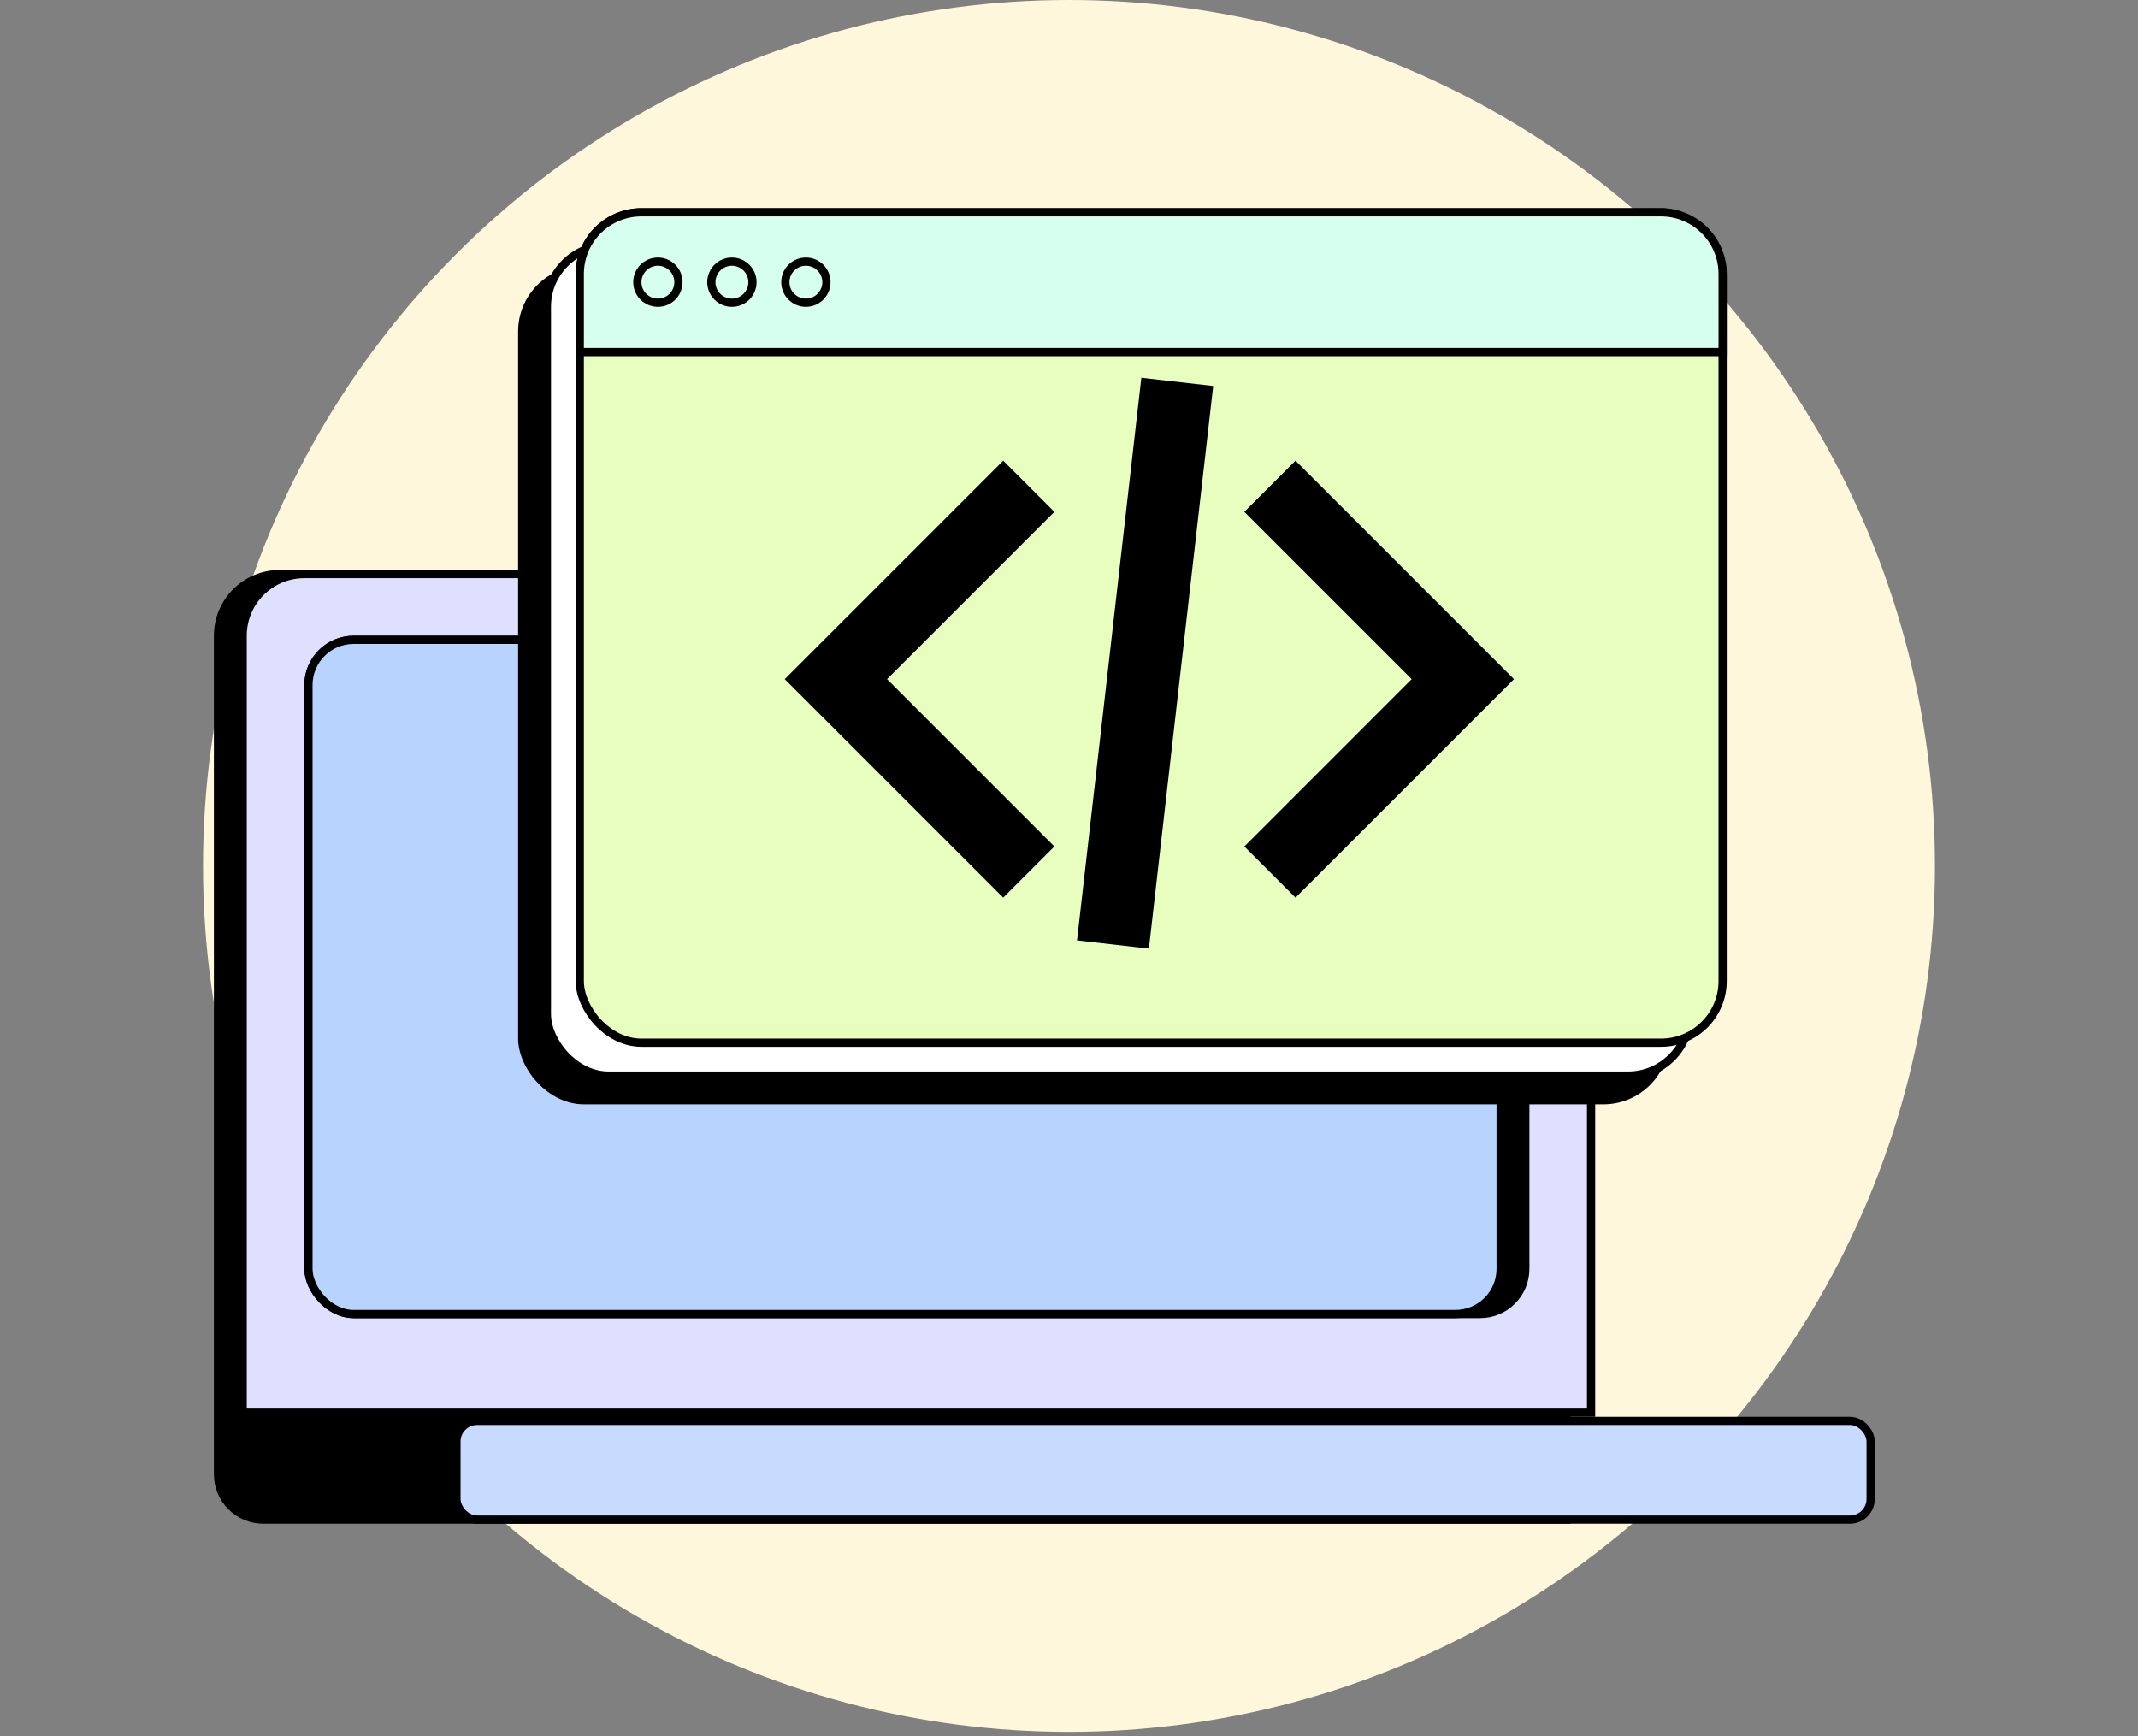
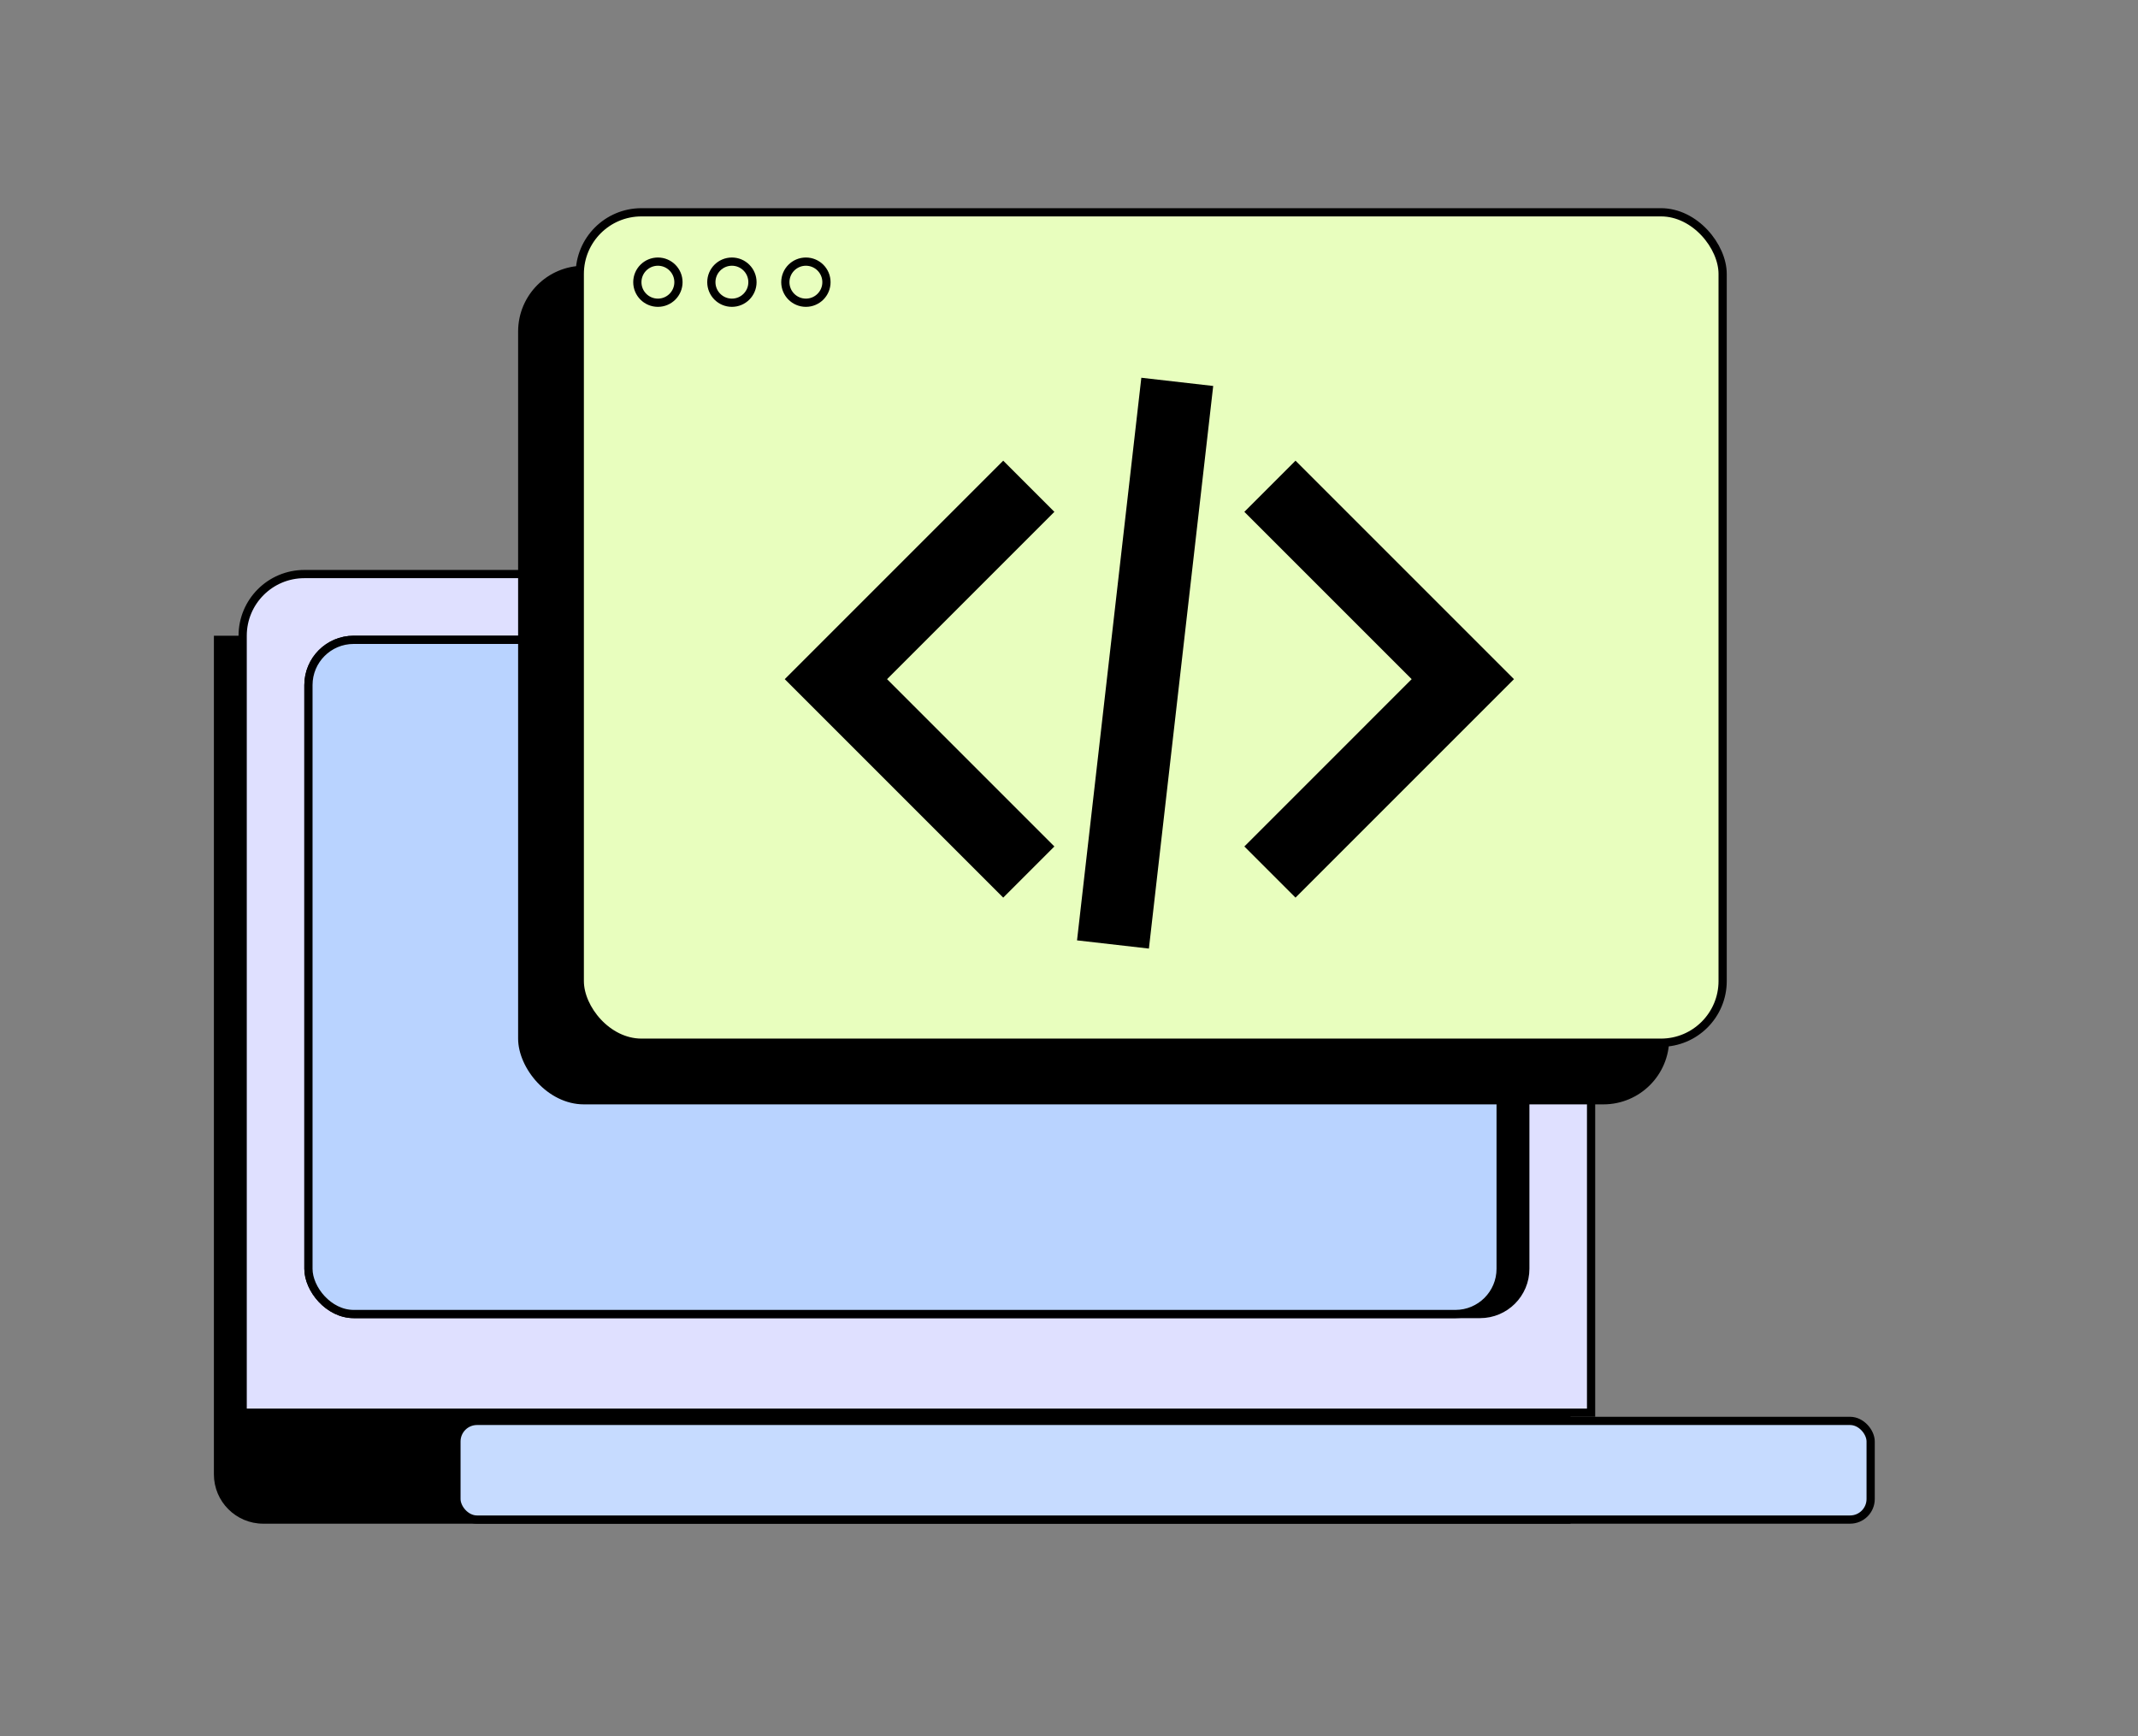
<svg xmlns="http://www.w3.org/2000/svg" width="314" height="255" viewBox="0 0 314 255" fill="none">
  <rect x="0" y="0" width="314" height="255" fill="#808080" stroke="none" />
-   <circle cx="156.999" cy="127.181" r="127.181" fill="#FFF7DC" />
-   <path d="M31.414 93.369C31.414 88.034 35.739 83.709 41.075 83.709H220.999C226.335 83.709 230.66 88.034 230.66 93.369V223.785H38.659C34.658 223.785 31.414 220.541 31.414 216.539V93.369Z" fill="black" />
+   <path d="M31.414 93.369H220.999C226.335 83.709 230.66 88.034 230.66 93.369V223.785H38.659C34.658 223.785 31.414 220.541 31.414 216.539V93.369Z" fill="black" />
  <path d="M35.639 93.369C35.639 88.368 39.694 84.313 44.696 84.313H224.62C229.622 84.313 233.677 88.368 233.677 93.369V207.483H35.639V93.369Z" fill="#DFE0FF" stroke="black" stroke-width="1.208" />
  <rect x="45.299" y="93.973" width="178.717" height="99.019" rx="6.642" fill="black" stroke="black" stroke-width="1.208" />
  <rect x="45.299" y="93.973" width="175.095" height="99.019" rx="6.642" fill="#B9D3FF" stroke="black" stroke-width="1.208" />
  <rect x="67.037" y="208.69" width="207.699" height="14.491" rx="3.019" fill="#C6DBFF" stroke="black" stroke-width="1.208" />
  <rect x="76.094" y="39.029" width="169.057" height="123.17" rx="9.66" fill="black" />
-   <rect x="80.319" y="36.011" width="167.849" height="121.963" rx="9.057" fill="white" stroke="black" stroke-width="1.208" />
  <rect x="85.149" y="31.18" width="167.849" height="121.963" rx="9.057" fill="#E8FEBE" stroke="black" stroke-width="1.208" />
  <line x1="172.901" y1="56.084" x2="163.457" y2="138.716" stroke="black" stroke-width="10.624" />
  <path d="M151.096 71.417L122.766 99.748L151.096 128.079" stroke="black" stroke-width="10.624" />
  <path d="M186.509 71.417L214.84 99.748L186.509 128.079" stroke="black" stroke-width="10.624" />
-   <path d="M85.149 40.237C85.149 35.235 89.204 31.18 94.205 31.18H243.941C248.943 31.18 252.998 35.235 252.998 40.237V51.709H85.149V40.237Z" fill="#D7FFEF" stroke="black" stroke-width="1.208" />
  <circle cx="96.623" cy="41.444" r="3.019" stroke="black" stroke-width="1.208" />
  <circle cx="107.492" cy="41.444" r="3.019" stroke="black" stroke-width="1.208" />
  <circle cx="118.359" cy="41.444" r="3.019" stroke="black" stroke-width="1.208" />
</svg>